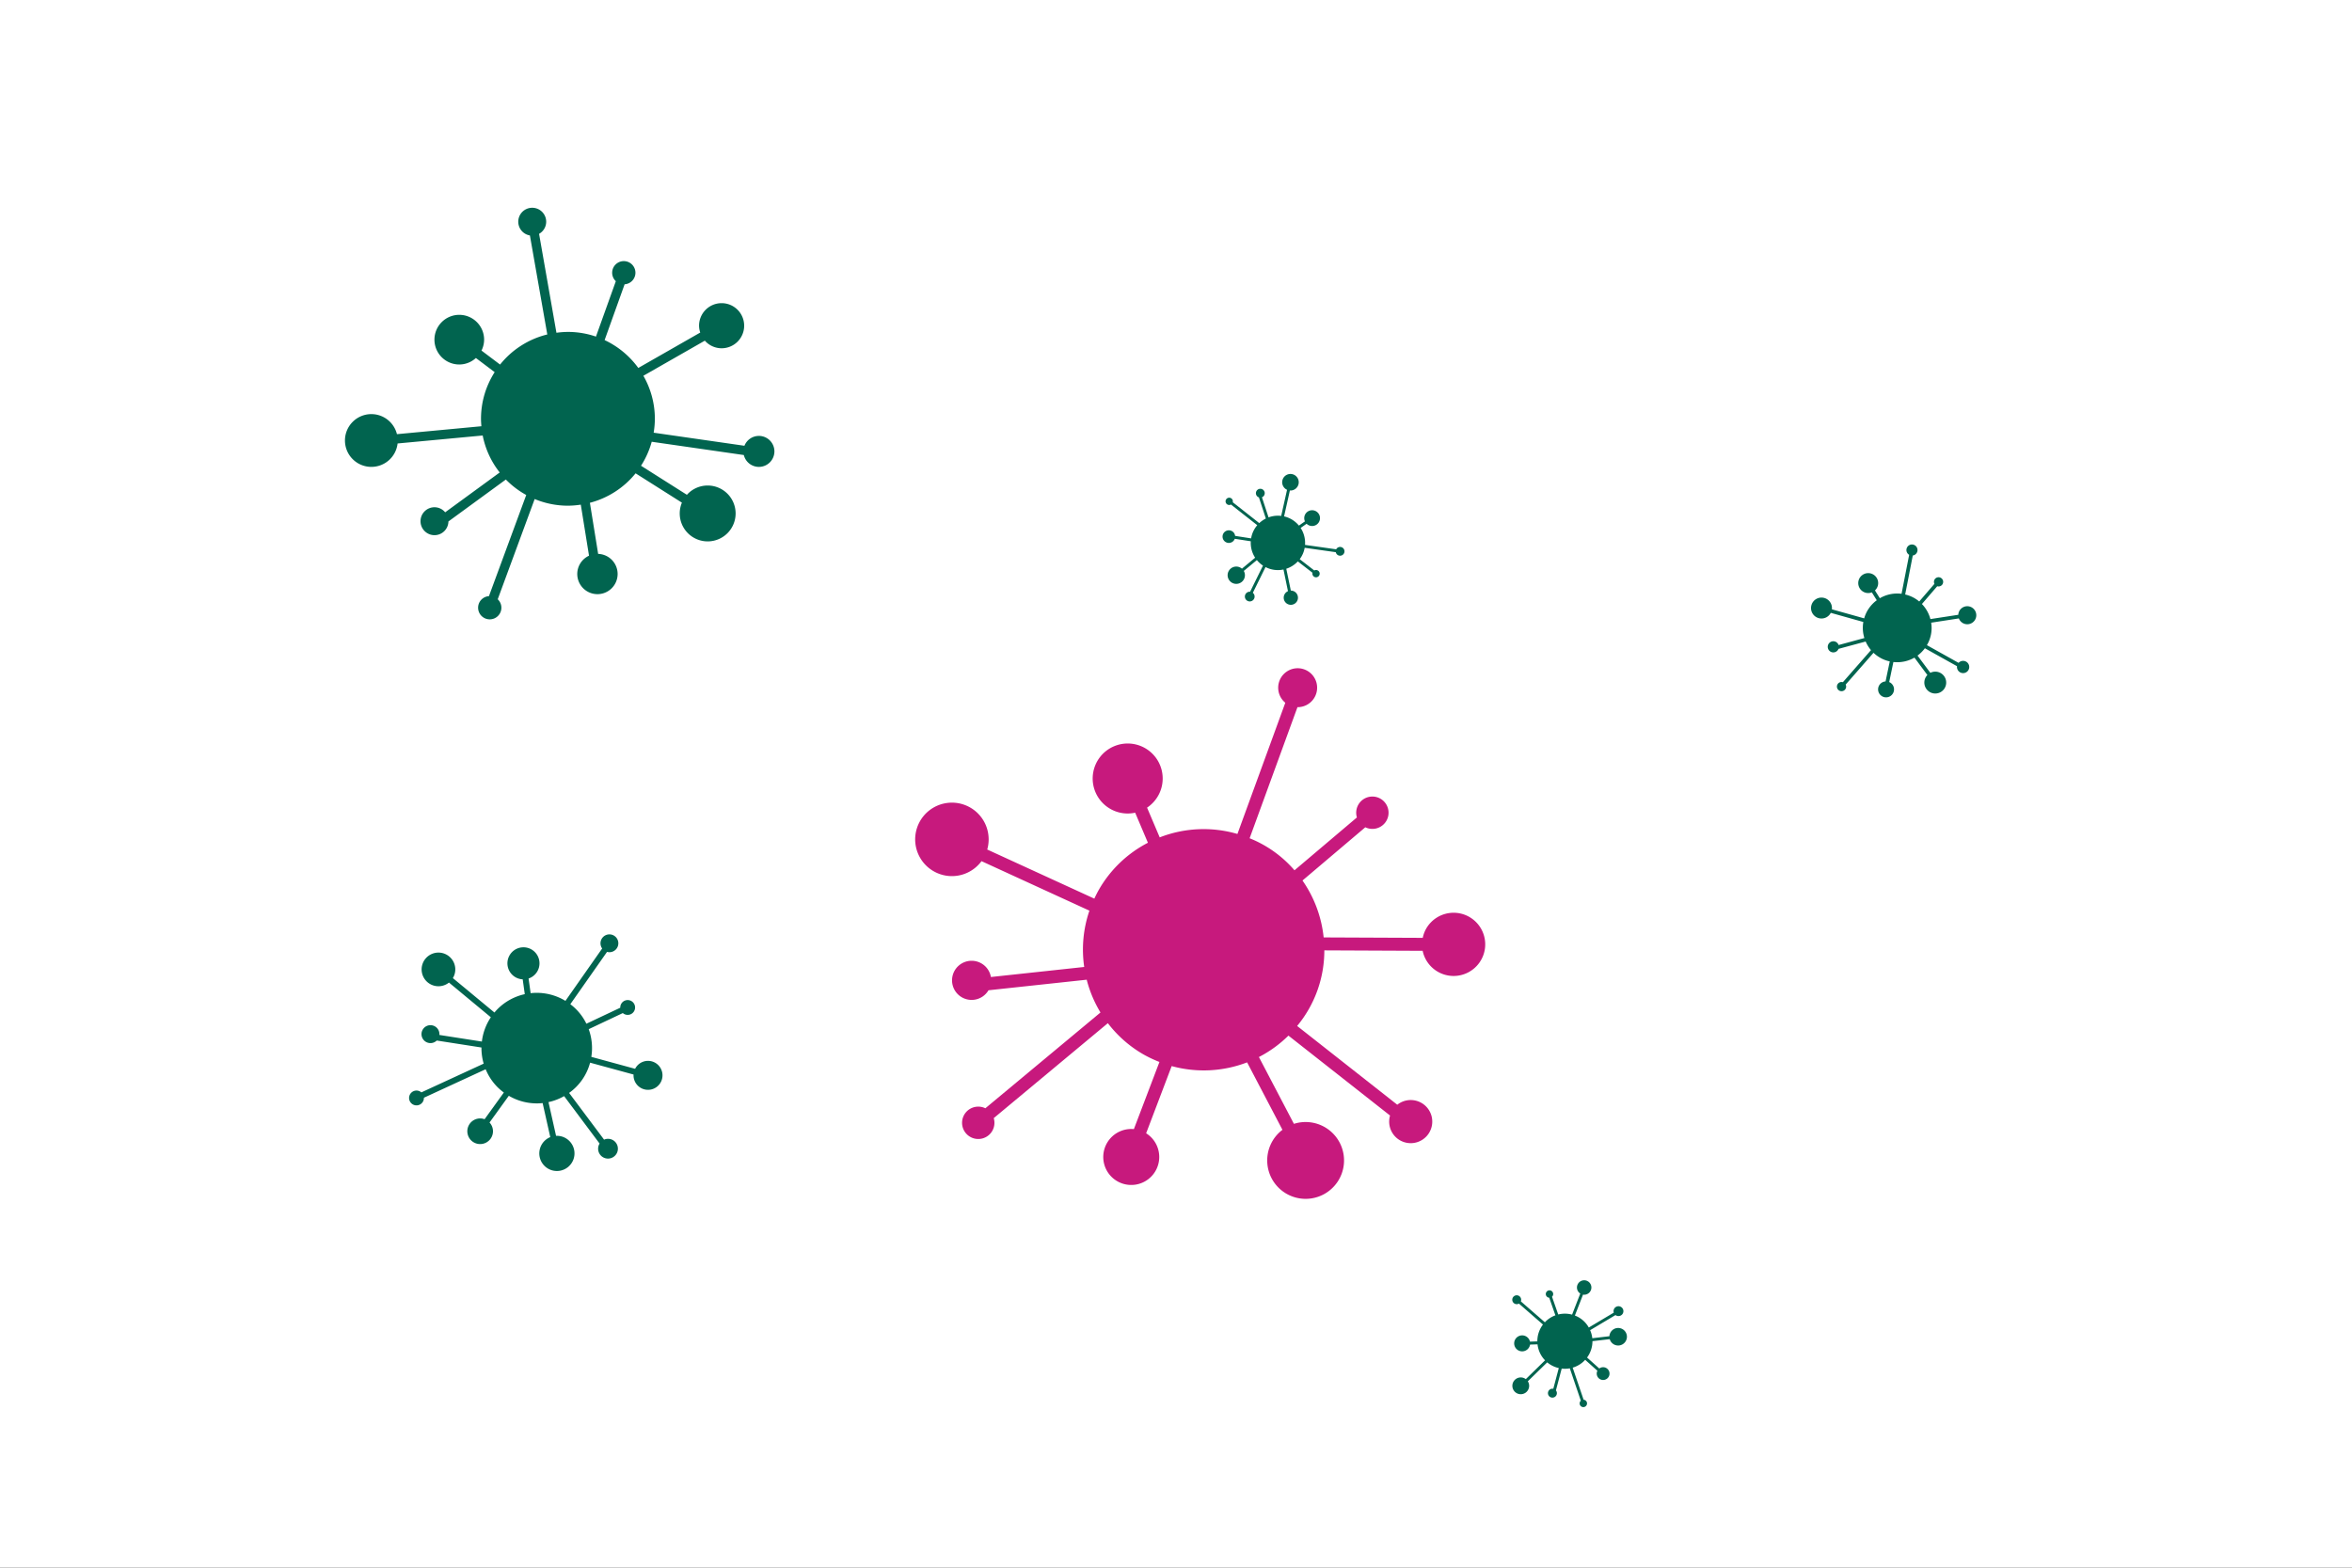
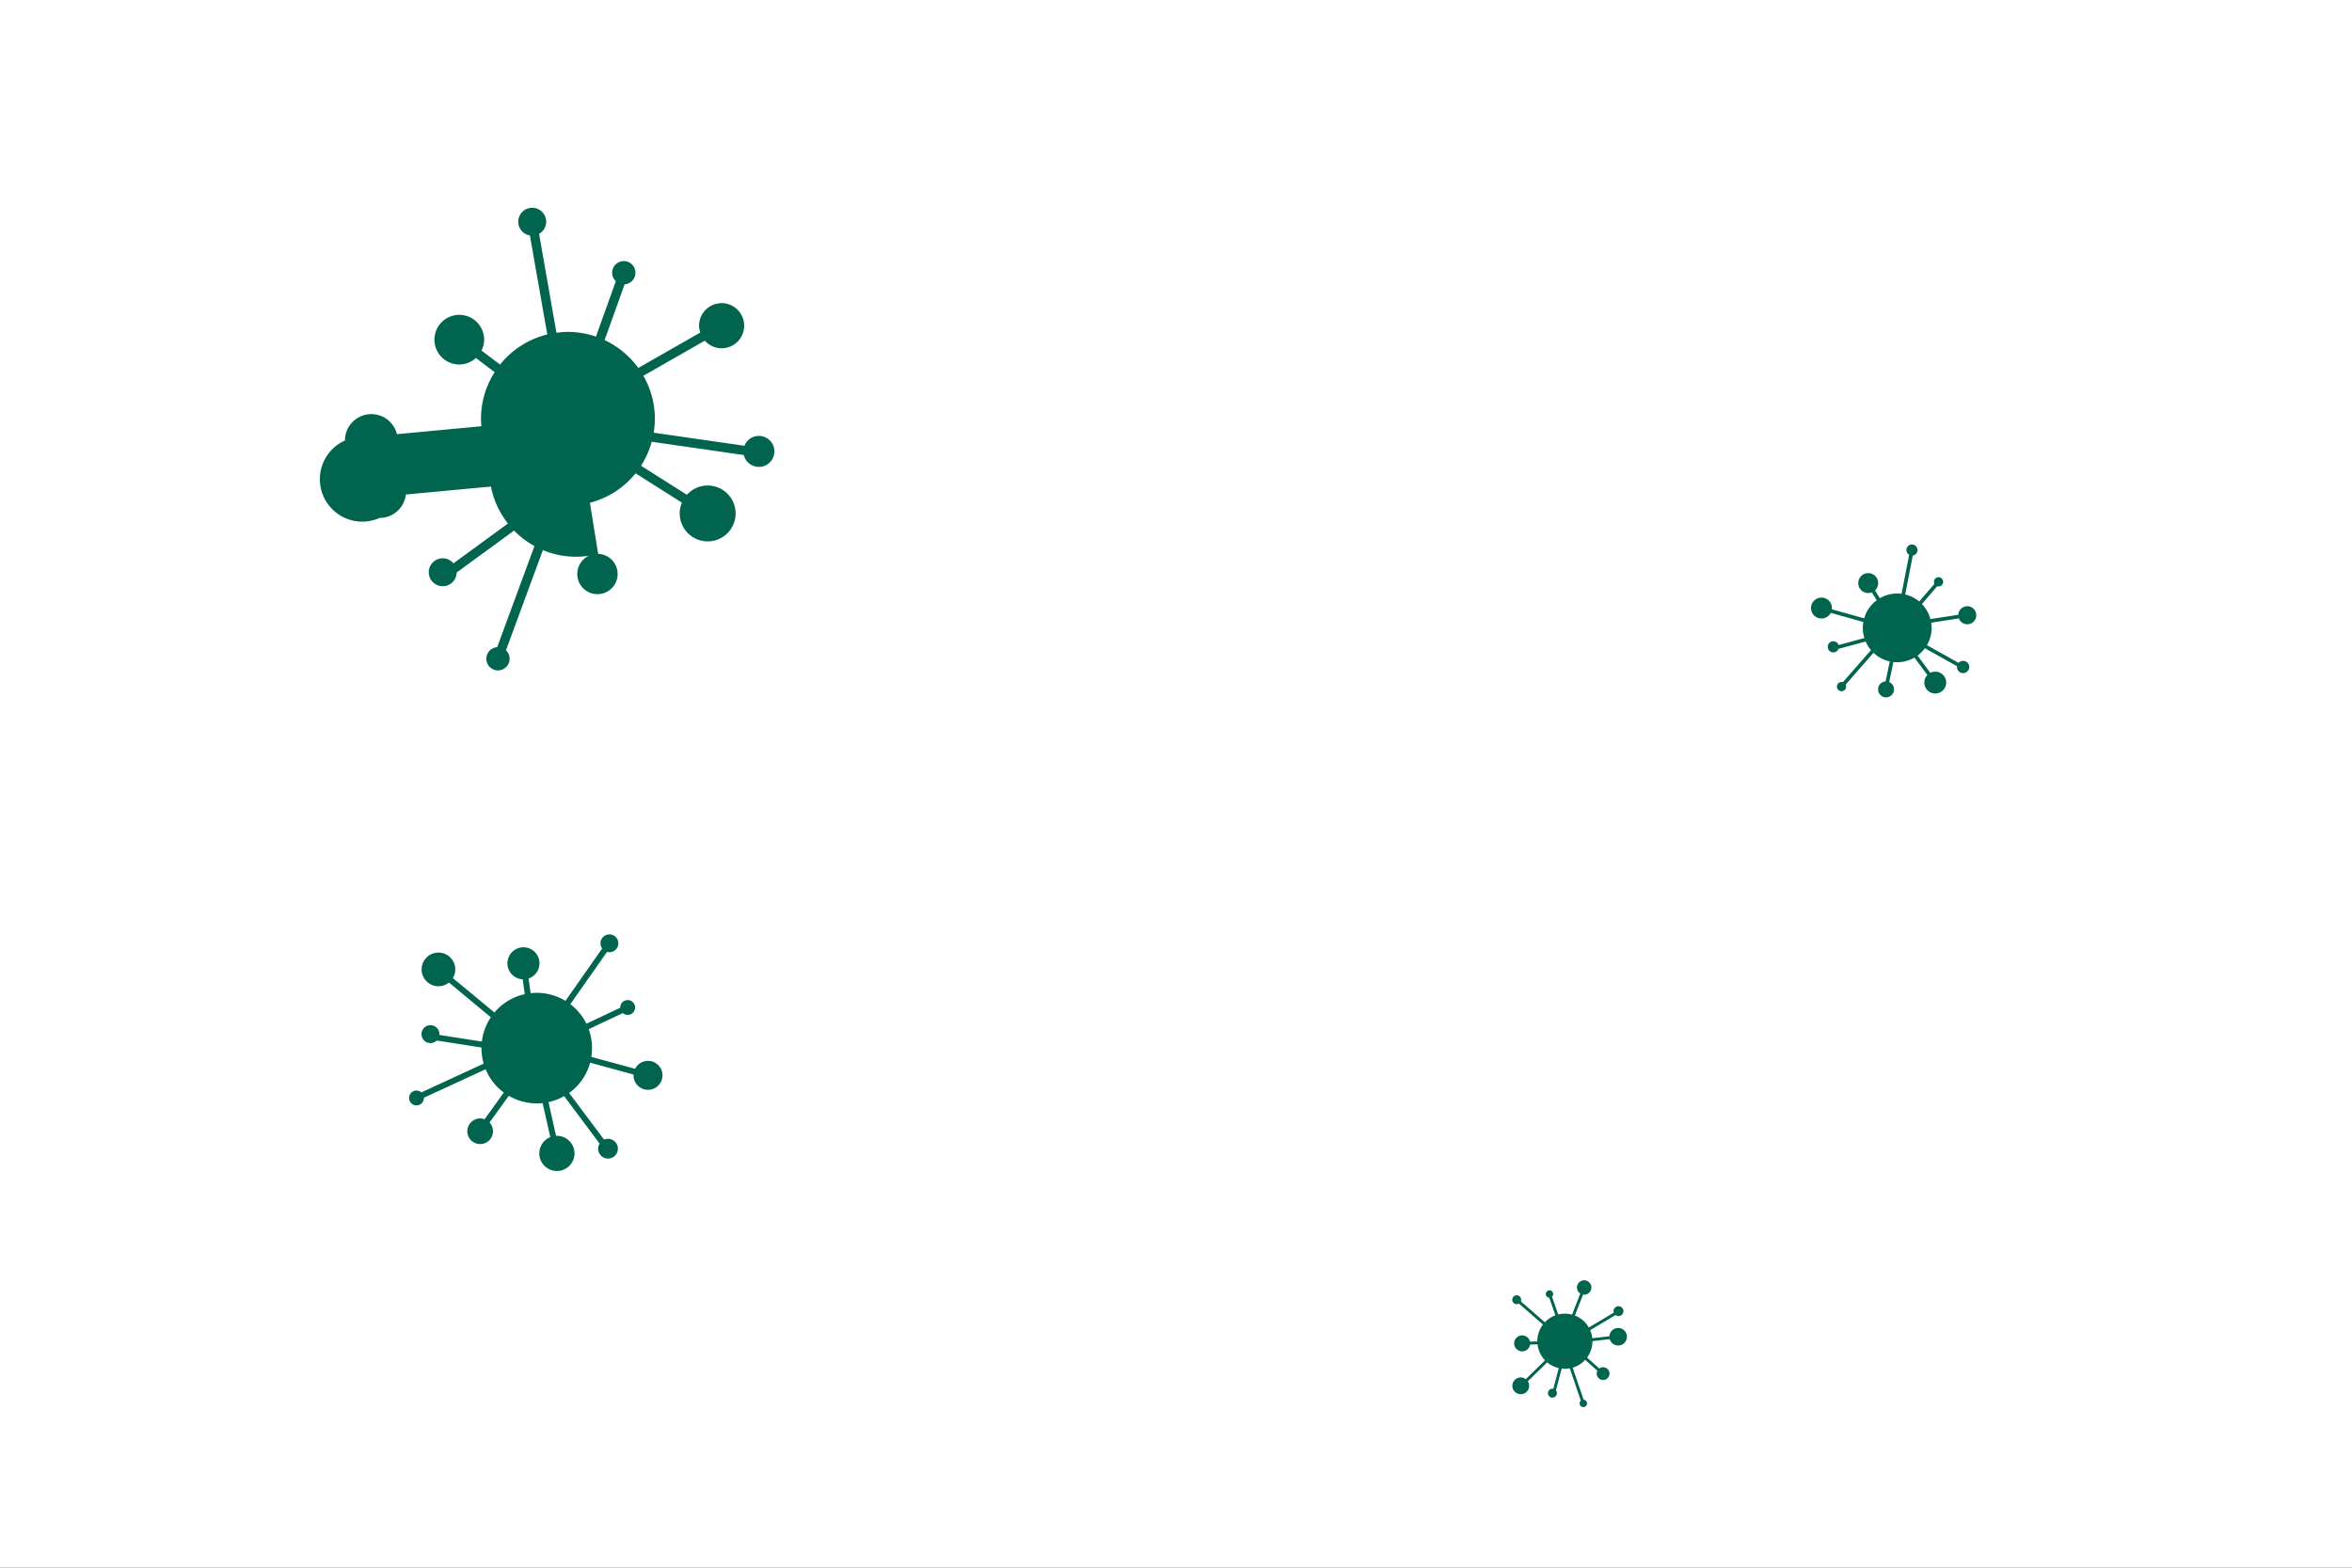
<svg xmlns="http://www.w3.org/2000/svg" width="600" height="400" viewBox="0 0 600 400">
  <rect x="0" y="0" width="600" height="400" fill="#333333" stroke="none" />
  <defs>
    <clipPath id="clip-Contramutan-ratgeber-grippe-oder-grippaler-infekt-virus">
      <rect width="600" height="400" />
    </clipPath>
  </defs>
  <g id="Contramutan-ratgeber-grippe-oder-grippaler-infekt-virus" clip-path="url(#clip-Contramutan-ratgeber-grippe-oder-grippaler-infekt-virus)">
    <rect width="600" height="400" fill="#fff" />
    <g id="Gruppe_6288" data-name="Gruppe 6288" transform="translate(612 508.044)">
      <g id="Gruppe_5418" data-name="Gruppe 5418" transform="translate(-335.977 -370.01) rotate(30)">
-         <path id="Pfad_548" data-name="Pfad 548" d="M152.192,86.366a5.495,5.495,0,0,1-10.837,1.3l-32.649-4.7a30.616,30.616,0,0,1-3.789,8.5l16.262,10.3a9.8,9.8,0,1,1-1.777,2.781L102.992,94.15A30.82,30.82,0,0,1,86.8,104.592L89.731,122.7a7.14,7.14,0,1,1-3.24.644l-2.922-18.1a31.345,31.345,0,0,1-4.544.37,30.664,30.664,0,0,1-11.8-2.362L54.13,138.788a4.129,4.129,0,1,1-3.111-1.107L64.233,101.83a30.909,30.909,0,0,1-7.225-5.486L36.657,111.207a4.993,4.993,0,1,1-1.158-3.239L54.832,93.847A30.627,30.627,0,0,1,48.8,80.741L18.643,83.566a9.373,9.373,0,1,1-.22-3.3L48.35,77.458c-.075-.873-.134-1.753-.134-2.645A30.631,30.631,0,0,1,53.06,58.275l-6.654-5.016a8.929,8.929,0,1,1,1.987-2.635l6.584,4.96a30.8,30.8,0,0,1,16.735-10.67l-6.162-35.1A4.966,4.966,0,1,1,68.8,9.24l6.155,35.068a29.689,29.689,0,0,1,14,1.357L96,26.027a4.128,4.128,0,1,1,3.111,1.1L92.024,46.9a31.025,31.025,0,0,1,11.937,9.877l21.947-12.543a7.9,7.9,0,0,1-.416-2.428,8.065,8.065,0,1,1,2.047,5.3L105.759,59.55A30.117,30.117,0,0,1,109.4,79.725l32.171,4.632a5.5,5.5,0,0,1,10.618,2.009Z" transform="translate(0 0)" fill="#c7197d" />
-       </g>
+         </g>
      <g id="Gruppe_5419" data-name="Gruppe 5419" transform="translate(-524 -455.044)">
-         <path id="Pfad_548-2" data-name="Pfad 548" d="M-213.446,52.681a3.961,3.961,0,0,1-3.962,3.96,3.957,3.957,0,0,1-3.839-3.027l-23.5-3.387a22.039,22.039,0,0,1-2.728,6.121l11.706,7.414a7.1,7.1,0,0,1,5.3-2.37,7.13,7.13,0,0,1,7.127,7.128,7.129,7.129,0,0,1-7.127,7.128,7.128,7.128,0,0,1-7.13-7.128,7.071,7.071,0,0,1,.555-2.757l-11.813-7.48A22.186,22.186,0,0,1-260.516,65.8l2.107,13.036a5.136,5.136,0,0,1,4.966,5.128,5.149,5.149,0,0,1-5.148,5.148,5.149,5.149,0,0,1-5.148-5.148,5.142,5.142,0,0,1,3-4.664l-2.1-13.026a22.563,22.563,0,0,1-3.271.266,22.073,22.073,0,0,1-8.494-1.7l-9.426,25.576a2.952,2.952,0,0,1,.935,2.152,2.971,2.971,0,0,1-2.97,2.971,2.969,2.969,0,0,1-2.969-2.971,2.961,2.961,0,0,1,2.765-2.949l9.513-25.808a22.249,22.249,0,0,1-5.2-3.949l-14.649,10.7a3.56,3.56,0,0,1-3.557,3.5,3.563,3.563,0,0,1-3.563-3.563,3.563,3.563,0,0,1,3.563-3.563,3.54,3.54,0,0,1,2.723,1.292l13.917-10.165a22.047,22.047,0,0,1-4.342-9.434l-21.708,2.034a6.731,6.731,0,0,1-6.687,5.974A6.733,6.733,0,0,1-323,49.908a6.734,6.734,0,0,1,6.733-6.735,6.73,6.73,0,0,1,6.529,5.118l21.542-2.024c-.054-.629-.1-1.262-.1-1.9a22.049,22.049,0,0,1,3.487-11.9l-4.79-3.611a6.287,6.287,0,0,1-4.238,1.656,6.335,6.335,0,0,1-6.335-6.335,6.335,6.335,0,0,1,6.335-6.335,6.335,6.335,0,0,1,6.337,6.335,6.3,6.3,0,0,1-.669,2.783l4.739,3.57a22.171,22.171,0,0,1,12.046-7.68l-4.436-25.264a3.555,3.555,0,0,1-2.971-3.5,3.562,3.562,0,0,1,3.563-3.563,3.562,3.562,0,0,1,3.563,3.563,3.55,3.55,0,0,1-1.816,3.088l4.431,25.244a22.183,22.183,0,0,1,2.927-.217,22.01,22.01,0,0,1,7.153,1.194l5.07-14.136a2.953,2.953,0,0,1-.936-2.154,2.97,2.97,0,0,1,2.969-2.971,2.969,2.969,0,0,1,2.969,2.971,2.961,2.961,0,0,1-2.764,2.949l-5.1,14.231a22.332,22.332,0,0,1,8.593,7.11l15.8-9.029a5.687,5.687,0,0,1-.3-1.748,5.752,5.752,0,0,1,5.754-5.754,5.752,5.752,0,0,1,5.754,5.754,5.752,5.752,0,0,1-5.754,5.753,5.719,5.719,0,0,1-4.28-1.94l-15.678,8.96a22.055,22.055,0,0,1,2.93,10.987,22.252,22.252,0,0,1-.307,3.536l23.158,3.335a3.963,3.963,0,0,1,3.681-2.515A3.963,3.963,0,0,1-213.446,52.681Z" transform="translate(323 9.489)" fill="#01644f" />
+         <path id="Pfad_548-2" data-name="Pfad 548" d="M-213.446,52.681a3.961,3.961,0,0,1-3.962,3.96,3.957,3.957,0,0,1-3.839-3.027l-23.5-3.387a22.039,22.039,0,0,1-2.728,6.121l11.706,7.414a7.1,7.1,0,0,1,5.3-2.37,7.13,7.13,0,0,1,7.127,7.128,7.129,7.129,0,0,1-7.127,7.128,7.128,7.128,0,0,1-7.13-7.128,7.071,7.071,0,0,1,.555-2.757l-11.813-7.48A22.186,22.186,0,0,1-260.516,65.8l2.107,13.036a5.136,5.136,0,0,1,4.966,5.128,5.149,5.149,0,0,1-5.148,5.148,5.149,5.149,0,0,1-5.148-5.148,5.142,5.142,0,0,1,3-4.664a22.563,22.563,0,0,1-3.271.266,22.073,22.073,0,0,1-8.494-1.7l-9.426,25.576a2.952,2.952,0,0,1,.935,2.152,2.971,2.971,0,0,1-2.97,2.971,2.969,2.969,0,0,1-2.969-2.971,2.961,2.961,0,0,1,2.765-2.949l9.513-25.808a22.249,22.249,0,0,1-5.2-3.949l-14.649,10.7a3.56,3.56,0,0,1-3.557,3.5,3.563,3.563,0,0,1-3.563-3.563,3.563,3.563,0,0,1,3.563-3.563,3.54,3.54,0,0,1,2.723,1.292l13.917-10.165a22.047,22.047,0,0,1-4.342-9.434l-21.708,2.034a6.731,6.731,0,0,1-6.687,5.974A6.733,6.733,0,0,1-323,49.908a6.734,6.734,0,0,1,6.733-6.735,6.73,6.73,0,0,1,6.529,5.118l21.542-2.024c-.054-.629-.1-1.262-.1-1.9a22.049,22.049,0,0,1,3.487-11.9l-4.79-3.611a6.287,6.287,0,0,1-4.238,1.656,6.335,6.335,0,0,1-6.335-6.335,6.335,6.335,0,0,1,6.335-6.335,6.335,6.335,0,0,1,6.337,6.335,6.3,6.3,0,0,1-.669,2.783l4.739,3.57a22.171,22.171,0,0,1,12.046-7.68l-4.436-25.264a3.555,3.555,0,0,1-2.971-3.5,3.562,3.562,0,0,1,3.563-3.563,3.562,3.562,0,0,1,3.563,3.563,3.55,3.55,0,0,1-1.816,3.088l4.431,25.244a22.183,22.183,0,0,1,2.927-.217,22.01,22.01,0,0,1,7.153,1.194l5.07-14.136a2.953,2.953,0,0,1-.936-2.154,2.97,2.97,0,0,1,2.969-2.971,2.969,2.969,0,0,1,2.969,2.971,2.961,2.961,0,0,1-2.764,2.949l-5.1,14.231a22.332,22.332,0,0,1,8.593,7.11l15.8-9.029a5.687,5.687,0,0,1-.3-1.748,5.752,5.752,0,0,1,5.754-5.754,5.752,5.752,0,0,1,5.754,5.754,5.752,5.752,0,0,1-5.754,5.753,5.719,5.719,0,0,1-4.28-1.94l-15.678,8.96a22.055,22.055,0,0,1,2.93,10.987,22.252,22.252,0,0,1-.307,3.536l23.158,3.335a3.963,3.963,0,0,1,3.681-2.515A3.963,3.963,0,0,1-213.446,52.681Z" transform="translate(323 9.489)" fill="#01644f" />
      </g>
      <g id="Gruppe_5420" data-name="Gruppe 5420" transform="translate(-476.437 -290.45) rotate(45)">
        <path id="Pfad_548-3" data-name="Pfad 548" d="M69.723,39.567a2.517,2.517,0,0,1-4.965.594L49.8,38a14.025,14.025,0,0,1-1.736,3.9l7.45,4.718a4.488,4.488,0,1,1-.814,1.274l-7.518-4.761a14.119,14.119,0,0,1-7.417,4.784l1.341,8.3a3.271,3.271,0,1,1-1.484.3l-1.339-8.29a14.36,14.36,0,0,1-2.082.17A14.048,14.048,0,0,1,30.8,47.305l-6,16.277a1.891,1.891,0,1,1-1.425-.507l6.054-16.425a14.16,14.16,0,0,1-3.31-2.513l-9.323,6.809a2.287,2.287,0,1,1-.531-1.484l8.857-6.469a14.031,14.031,0,0,1-2.763-6L8.541,38.284a4.294,4.294,0,1,1-.1-1.511l13.71-1.288c-.034-.4-.061-.8-.061-1.212A14.033,14.033,0,0,1,24.308,26.7L21.26,24.4a4.09,4.09,0,1,1,.911-1.207l3.016,2.272a14.11,14.11,0,0,1,7.667-4.888L30.03,4.5a2.275,2.275,0,1,1,1.489-.264L34.338,20.3a13.6,13.6,0,0,1,6.416.622l3.227-9a1.891,1.891,0,1,1,1.425.506l-3.247,9.057a14.213,14.213,0,0,1,5.469,4.525l10.054-5.746a3.621,3.621,0,0,1-.191-1.112,3.695,3.695,0,1,1,.938,2.427l-9.978,5.7a13.8,13.8,0,0,1,1.67,9.243l14.739,2.122a2.519,2.519,0,0,1,4.864.92Z" transform="translate(0 0)" fill="#01644f" />
      </g>
      <g id="Gruppe_6291" data-name="Gruppe 6291" transform="translate(-264.465 -381.25) rotate(108)">
-         <path id="Pfad_548-4" data-name="Pfad 548" d="M34.291,19.46a1.238,1.238,0,0,1-2.442.292l-7.356-1.06a6.9,6.9,0,0,1-.854,1.916L27.3,22.928a2.207,2.207,0,1,1-.4.627l-3.7-2.341a6.944,6.944,0,0,1-3.648,2.353l.66,4.08a1.609,1.609,0,1,1-.73.145l-.658-4.077a7.063,7.063,0,0,1-1.024.083,6.909,6.909,0,0,1-2.659-.532L12.2,31.271a.93.93,0,1,1-.7-.249l2.978-8.078a6.964,6.964,0,0,1-1.628-1.236L8.259,25.057A1.125,1.125,0,1,1,8,24.327l4.356-3.182A6.9,6.9,0,0,1,11,18.192L4.2,18.829a2.112,2.112,0,1,1-.05-.743l6.743-.633c-.017-.2-.03-.395-.03-.6a6.9,6.9,0,0,1,1.091-3.726L10.456,12a2.012,2.012,0,1,1,.448-.594l1.483,1.117a6.94,6.94,0,0,1,3.771-2.4L14.769,2.212a1.119,1.119,0,1,1,.732-.13l1.387,7.9a6.689,6.689,0,0,1,3.155.306L21.63,5.864a.93.93,0,1,1,.7.249l-1.6,4.454a6.99,6.99,0,0,1,2.69,2.225l4.945-2.826a1.781,1.781,0,0,1-.094-.547,1.817,1.817,0,1,1,.461,1.193l-4.907,2.8a6.786,6.786,0,0,1,.821,4.546L31.9,19.007a1.239,1.239,0,0,1,2.392.453Z" transform="translate(0 0)" fill="#01644f" />
-       </g>
+         </g>
      <g id="Gruppe_6289" data-name="Gruppe 6289" transform="matrix(0.777, -0.629, 0.629, 0.777, -237.563, -167.754)">
        <path id="Pfad_548-5" data-name="Pfad 548" d="M34.758,19.725a1.255,1.255,0,0,1-2.475.3l-7.456-1.074a6.991,6.991,0,0,1-.865,1.942l3.714,2.352a2.237,2.237,0,1,1-.406.635L23.522,21.5a7.039,7.039,0,0,1-3.7,2.385l.669,4.136a1.631,1.631,0,1,1-.74.147l-.667-4.133a7.159,7.159,0,0,1-1.038.085,7,7,0,0,1-2.7-.54L12.362,31.7a.943.943,0,1,1-.711-.253l3.018-8.188A7.059,7.059,0,0,1,13.02,22L8.372,25.4a1.14,1.14,0,1,1-.264-.74l4.415-3.225a7,7,0,0,1-1.378-2.993l-6.887.645a2.141,2.141,0,1,1-.05-.753l6.835-.642c-.017-.2-.031-.4-.031-.6a7,7,0,0,1,1.106-3.777L10.6,12.163a2.039,2.039,0,1,1,.454-.6l1.5,1.133a7.034,7.034,0,0,1,3.822-2.437L14.97,2.242a1.134,1.134,0,1,1,.742-.132l1.406,8.009a6.78,6.78,0,0,1,3.2.31l1.609-4.485a.943.943,0,1,1,.71.252l-1.619,4.515a7.085,7.085,0,0,1,2.726,2.256L28.755,10.1a1.8,1.8,0,0,1-.1-.555,1.842,1.842,0,1,1,.467,1.21L24.154,13.6a6.879,6.879,0,0,1,.832,4.608l7.347,1.058a1.256,1.256,0,0,1,2.425.459Z" transform="translate(0 0)" fill="#01644f" />
      </g>
      <g id="Gruppe_6290" data-name="Gruppe 6290" transform="translate(-141.389 -375.785) rotate(21)">
        <path id="Pfad_548-6" data-name="Pfad 548" d="M43.333,24.591a1.565,1.565,0,0,1-3.085.369l-9.3-1.34a8.716,8.716,0,0,1-1.079,2.421l4.63,2.932a2.789,2.789,0,1,1-.506.792l-4.673-2.959a8.775,8.775,0,0,1-4.61,2.973l.834,5.156a2.033,2.033,0,1,1-.923.183l-.832-5.152a8.925,8.925,0,0,1-1.294.105,8.731,8.731,0,0,1-3.36-.673L15.412,39.517a1.176,1.176,0,1,1-.886-.315l3.763-10.208a8.8,8.8,0,0,1-2.057-1.562l-5.794,4.232a1.422,1.422,0,1,1-.33-.922l5.5-4.021a8.72,8.72,0,0,1-1.717-3.732l-8.587.8a2.669,2.669,0,1,1-.063-.939l8.521-.8c-.021-.249-.038-.5-.038-.753a8.722,8.722,0,0,1,1.379-4.709l-1.895-1.428a2.542,2.542,0,1,1,.566-.75l1.875,1.412a8.77,8.77,0,0,1,4.765-3.038L18.664,2.8a1.414,1.414,0,1,1,.925-.164l1.752,9.985A8.453,8.453,0,0,1,25.329,13l2.005-5.591a1.175,1.175,0,1,1,.886.315L26.2,13.354a8.833,8.833,0,0,1,3.4,2.812l6.249-3.571a2.25,2.25,0,0,1-.119-.691,2.3,2.3,0,1,1,.583,1.508l-6.2,3.544A8.576,8.576,0,0,1,31.15,22.7l9.16,1.319a1.566,1.566,0,0,1,3.023.572Z" transform="translate(0 0)" fill="#01644f" />
      </g>
    </g>
  </g>
</svg>